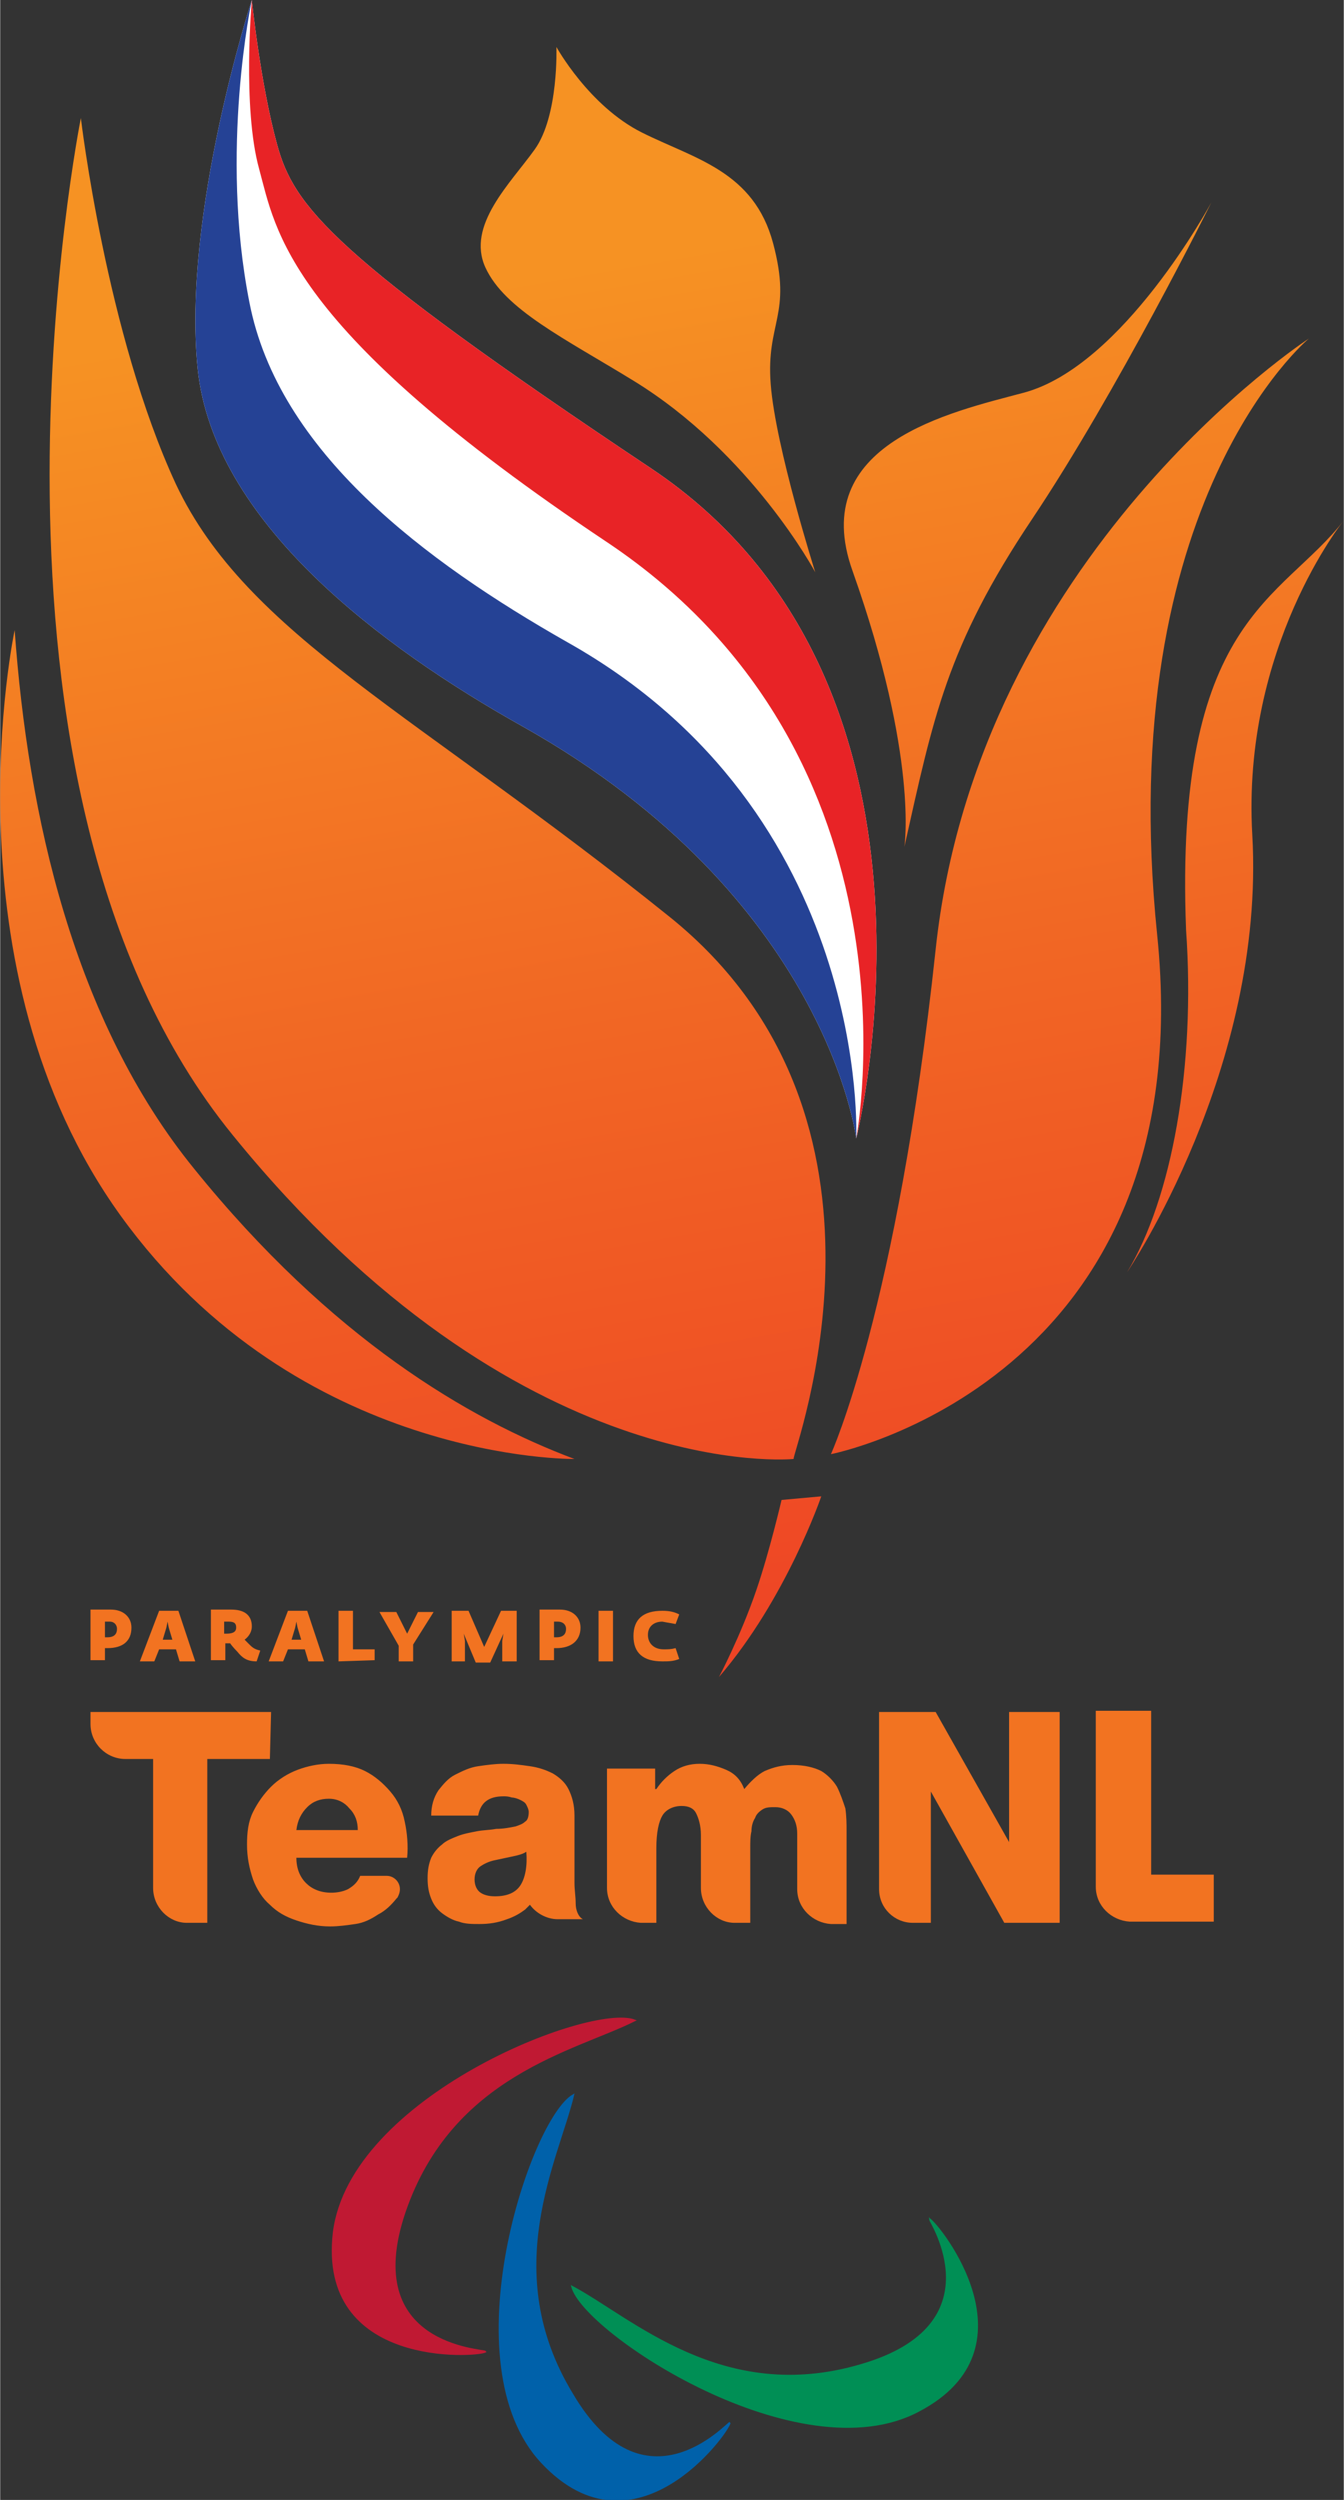
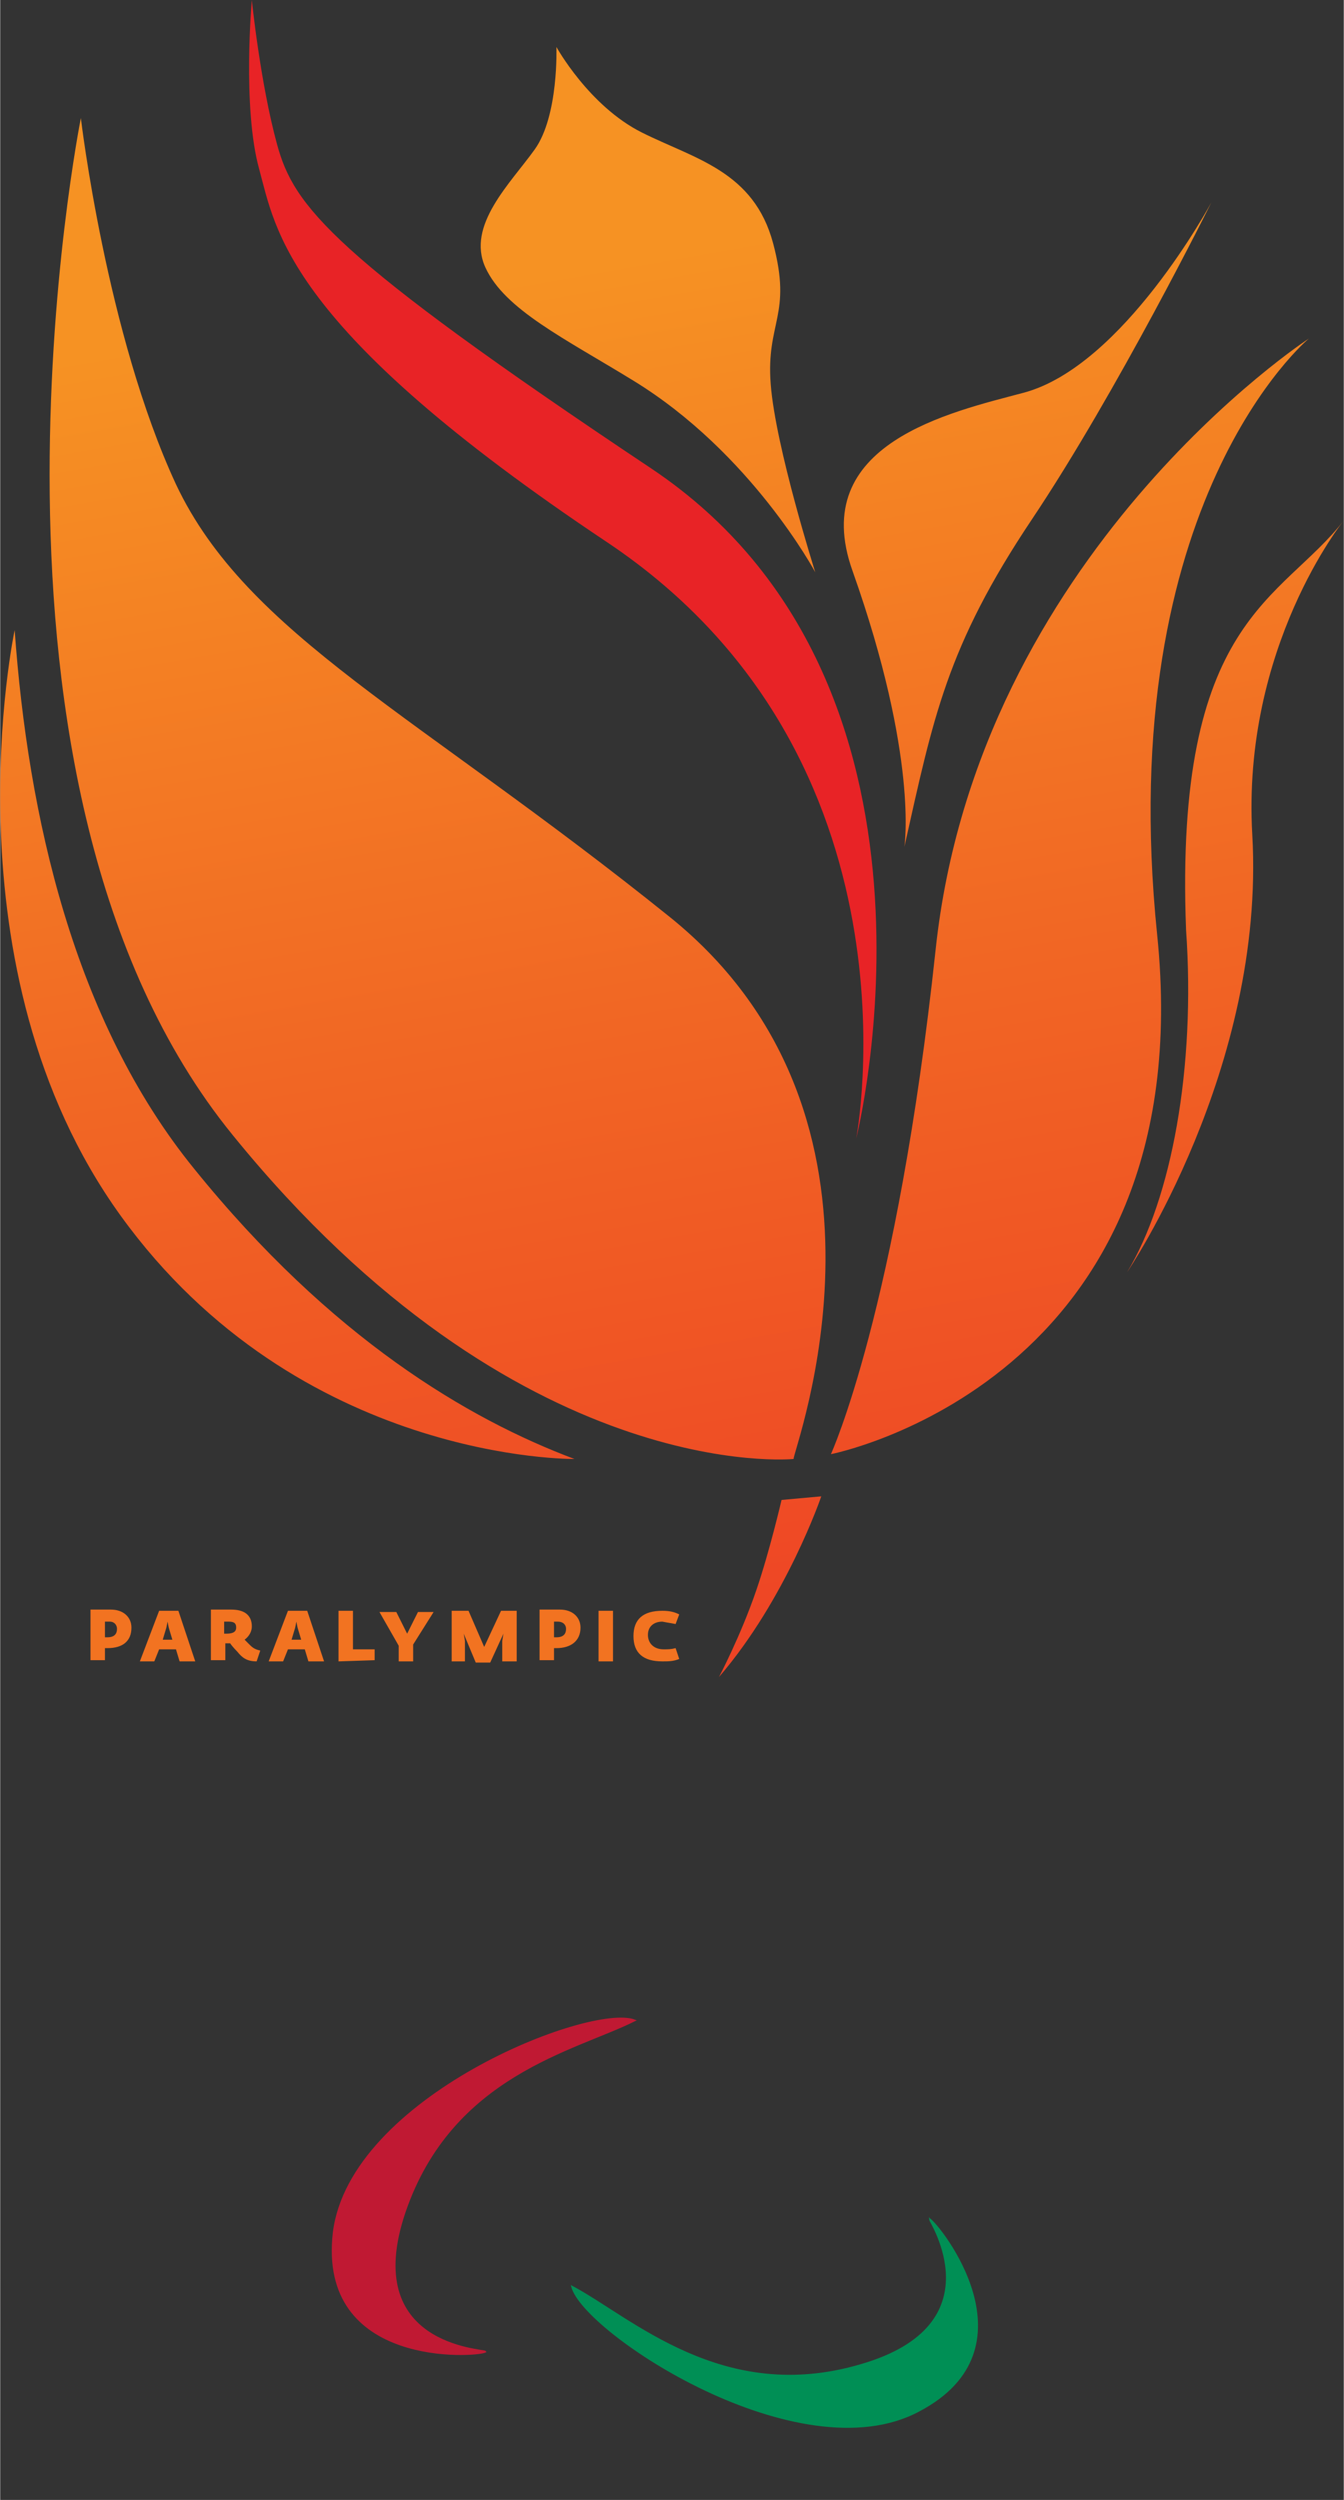
<svg xmlns="http://www.w3.org/2000/svg" id="Layer_1" viewBox="0 0 111.6 207.5" width="1345" height="2500">
  <rect x="0" y="0" width="111.6" height="207.5" fill="#333333" stroke="none" />
  <style>.st0{fill:url(#SVGID_1_)}.st1{fill:#fff}.st2{fill:#254295}.st3{fill:#e82326}.st4{fill:#f27321}.st5,.st6,.st7{fill:#c01933;stroke:#c01933;stroke-width:.14;stroke-miterlimit:3.864}.st6,.st7{fill:#0061aa;stroke:#0061aa}.st7{fill:#008f55;stroke:#008f55}</style>
  <linearGradient id="SVGID_1_" gradientUnits="userSpaceOnUse" x1="-2257.912" y1="201.781" x2="-2281.644" y2="67.189" gradientTransform="rotate(180 -1105.91 102.334)">
    <stop offset=".142" stop-color="#f69223" />
    <stop offset=".6" stop-color="#f16624" />
    <stop offset="1" stop-color="#ee4325" />
  </linearGradient>
  <path class="st0" d="M75.1 70.3c2.4-10.7 3.5-16.6 10.6-27.2 7.1-10.6 14.9-26.3 14.9-26.3S93.3 30.4 85 32.6c-6 1.6-18 4.2-14.2 14.8 5.5 15.5 4.3 22.9 4.3 22.9zM64 31.9c-.4-5.2 1.8-5.7.2-11.7-1.6-6-6.5-7-10.9-9.2-4.4-2.2-7.1-7.1-7.1-7.1s.2 5.7-1.8 8.5-5.7 6.3-4.1 9.8c1.6 3.5 6.6 5.9 12.3 9.4 9.8 6 15.1 15.9 15.1 15.9S64.4 37.1 64 31.9zm40 37.4c-.9-15.6 7.6-26.1 7.6-26.1-5.2 6.7-14.1 8.1-13.1 34 .8 11.4-1.2 22.3-4.9 28.4 0 0 11.5-16.9 10.4-36.3zm0 0c-.9-15.6 7.6-26.1 7.6-26.1-5.2 6.7-14.1 8.1-13.1 34 .8 11.4-1.2 22.3-4.9 28.4 0 0 11.5-16.9 10.4-36.3zM1.2 52.3C2.3 67.7 6.1 84.7 16.1 97c11.4 14.1 22.8 20.8 31.6 24.1 0 0-22.9.3-37.7-20.2-14.8-20.5-8.8-48.6-8.8-48.6zm107.5-24.2S81.2 46 77.7 78.8c-3.2 29.9-8.7 41.9-8.7 41.9s30.9-6 27.1-43.1c-3.7-36 12.6-49.5 12.6-49.5zM104 69.3c-.9-15.6 7.6-26.1 7.6-26.1-5.2 6.7-14.1 8.1-13.1 34 .8 11.4-1.2 22.3-4.9 28.4 0 0 11.5-16.9 10.4-36.3zm-38.1 51.8c-.1-.6 10.6-28.2-10.3-45s-35.1-23.4-41-35.9C8.8 27.7 6.7 9.8 6.7 9.8S-4.4 65.1 19.3 94.2c23.7 29.2 46.6 26.9 46.6 26.9zm9.2-50.8c2.4-10.7 3.5-16.6 10.6-27.2 7.1-10.6 14.9-26.3 14.9-26.3S93.3 30.4 85 32.6c-6 1.6-18 4.2-14.2 14.8 5.5 15.5 4.3 22.9 4.3 22.9zM64 31.9c-.4-5.2 1.8-5.7.2-11.7-1.6-6-6.5-7-10.9-9.2-4.4-2.2-7.1-7.1-7.1-7.1s.2 5.7-1.8 8.5-5.7 6.3-4.1 9.8c1.6 3.5 6.6 5.9 12.3 9.4 9.8 6 15.1 15.9 15.1 15.9S64.4 37.1 64 31.9zm.9 92.6s-1 4.3-2.1 7.5c-1.3 3.8-3.1 7.2-3.1 7.2 5.6-6.5 8.5-15 8.5-15l-3.3.3z" />
-   <path class="st1" d="M71.1 94.5s9.6-37.8-17-55.6C27.4 21.1 24.4 17.1 23 12c-1.4-5.1-2.1-12-2.1-12s-5.8 17.8-4.5 30.6c1.3 12.7 15.2 23.1 27 29.7 25.3 14.2 27.7 34.2 27.7 34.2z" />
-   <path class="st2" d="M71.1 94.5s1.3-27-24-41.2c-11.8-6.7-24-15.8-26.4-28.2-2.5-12.6.2-25.1.2-25.1s-5.8 17.8-4.5 30.6c1.3 12.7 15.2 23.1 27 29.7 25.3 14.2 27.7 34.2 27.7 34.2z" />
  <path class="st3" d="M71.1 94.5s9.6-37.8-17-55.6C27.4 21.1 24.4 17.1 23 12c-1.4-5.1-2.1-12-2.1-12s-.8 8.9.6 14 2.2 13.2 28.9 31c26.8 17.9 20.7 49.5 20.7 49.5z" />
-   <path class="st4" d="M95.6 155.6V142H91v14.6c0 1.6 1.3 2.8 2.8 2.9h7v-3.9h-5.2zM22.5 142.1h-15v1c0 1.6 1.3 2.9 2.9 2.9h2.3v10.7c0 1.6 1.3 2.9 2.8 2.9h1.7V146h5.2l.1-3.9zM69.5 148.3c-.3-.5-.8-1-1.3-1.3-.6-.3-1.4-.5-2.4-.5-.9 0-1.6.2-2.3.5-.6.3-1.2.9-1.7 1.5-.3-.8-.8-1.3-1.5-1.6-.7-.3-1.4-.5-2.2-.5-.8 0-1.5.2-2.1.6-.6.4-1.1.9-1.5 1.5h-.1v-1.7h-4v9.9c0 1.6 1.3 2.8 2.8 2.9h1.3v-6.2c0-1.3.2-2.2.5-2.7s.9-.8 1.6-.8c.6 0 1 .2 1.2.6.2.4.4 1 .4 1.8v4.4c0 1.6 1.3 2.9 2.8 2.9h1.3v-6.2c0-.5 0-1 .1-1.4 0-.4.1-.8.3-1.1.1-.3.3-.5.6-.7.3-.2.6-.2 1.1-.2.5 0 1 .2 1.3.6.3.4.5.9.5 1.6v4.6c0 1.6 1.3 2.8 2.8 2.9h1.3V152c0-.6 0-1.2-.1-1.9-.2-.6-.4-1.2-.7-1.8zM83.8 142.1v10.8l-6.1-10.8H73v14.7c0 1.6 1.3 2.8 2.8 2.8h1.5v-10.9l6.1 10.9H88v-17.5h-4.2zM33.6 151.2c-.2-1-.6-1.8-1.2-2.5s-1.3-1.3-2.1-1.7c-.8-.4-1.8-.6-3-.6-.9 0-1.8.2-2.6.5s-1.6.8-2.2 1.4c-.6.6-1.1 1.3-1.5 2.1-.4.8-.5 1.7-.5 2.7 0 1.1.2 2 .5 2.9.3.8.8 1.6 1.4 2.1.6.6 1.3 1 2.2 1.3.9.3 1.8.5 2.8.5.7 0 1.4-.1 2.1-.2s1.3-.4 1.9-.8c.6-.3 1.1-.8 1.5-1.3l.1-.1c.1-.2.2-.4.2-.7 0-.6-.5-1.1-1.1-1.1h-2.2c-.2.5-.5.8-1 1.1-.4.2-.9.3-1.4.3-.9 0-1.6-.3-2.1-.8s-.8-1.2-.8-2.1h9.2c.1-1 0-2.1-.2-3zm-9 .7c.1-.8.4-1.4.9-1.9s1.1-.7 1.8-.7 1.3.3 1.7.8c.5.5.7 1.1.7 1.8h-5.1zM47.8 158c0-.6-.1-1.1-.1-1.7v-5.6c0-.9-.2-1.6-.5-2.2-.3-.6-.8-1-1.3-1.3-.6-.3-1.2-.5-1.9-.6-.7-.1-1.4-.2-2.2-.2-.7 0-1.4.1-2.1.2-.7.1-1.3.4-1.9.7-.6.3-1 .8-1.4 1.3-.4.6-.6 1.3-.6 2.1h3.9c.2-1.1.9-1.6 2.1-1.6.2 0 .4 0 .7.1.2 0 .5.1.7.2.2.1.4.2.5.4.1.2.2.4.2.6 0 .4-.1.7-.3.8-.2.2-.5.3-.8.4-.5.1-1 .2-1.6.2-.5.1-1.1.1-1.6.2s-1.1.2-1.6.4-1 .4-1.3.7c-.4.3-.7.7-.9 1.1-.2.5-.3 1-.3 1.7s.1 1.2.3 1.7c.2.5.5.9.9 1.2.4.3.9.6 1.4.7.5.2 1.1.2 1.7.2.8 0 1.5-.1 2.3-.4.6-.2 1.1-.5 1.5-.8l.2-.2.2-.2c.5.7 1.4 1.2 2.3 1.2h2.1c-.4-.2-.6-.8-.6-1.3zm-4.6-1.5c-.4.6-1.1.9-2.1.9-.5 0-.9-.1-1.2-.3-.3-.2-.5-.6-.5-1.1 0-.5.2-.9.5-1.1.3-.2.7-.4 1.2-.5.5-.1.9-.2 1.4-.3.5-.1.9-.2 1.2-.4.1 1.2-.1 2.2-.5 2.8z" />
  <g>
    <path class="st4" d="M8.9 136.8h-.2v1H7.5v-4.2h1.7c1 0 1.7.6 1.7 1.5 0 1.1-.7 1.7-2 1.7zm.2-2.2h-.4v1.3h.2c.6 0 .8-.3.8-.7 0-.3-.2-.6-.6-.6zM14.9 137.9l-.3-1h-1.4l-.4 1h-1.2l1.6-4.2h1.6l1.4 4.2h-1.3zm-.9-2.8l-.1-.5-.1.5-.3 1h.8l-.3-1zM21.3 137.9c-.8 0-1.2-.3-1.6-.8 0 0-.4-.4-.6-.7h-.4v1.4h-1.2v-4.2h1.7c1 0 1.7.4 1.7 1.4 0 .4-.2.8-.6 1.1l.4.4c.2.2.4.4.9.5l-.3.9zm-2.3-3.3h-.4v1h.2c.6 0 .8-.2.8-.5s-.1-.5-.6-.5zM25.6 137.9l-.3-1h-1.4l-.4 1h-1.2l1.6-4.2h1.6l1.4 4.2h-1.3zm-.9-2.8l-.1-.5-.1.5-.3 1h.8l-.3-1zM28.1 137.9v-4.2h1.2v3.2h1.8v.9l-3 .1zM34.3 136.5v1.4h-1.2v-1.3l-1.6-2.8h1.4l.9 1.8.9-1.8H36l-1.7 2.7zM41.7 137.9v-1.7l.1-.6-1.1 2.4h-1.2l-1-2.4.1.6v1.7h-1.1v-4.2h1.4l1.3 3 1.4-3h1.3v4.2h-1.2zM46.2 136.8H46v1h-1.2v-4.2h1.7c1 0 1.7.6 1.7 1.5 0 1.1-.8 1.7-2 1.7zm.1-2.2H46v1.3h.2c.6 0 .8-.3.8-.7 0-.3-.2-.6-.7-.6zM49.7 137.9v-4.2h1.2v4.2h-1.2zM55 137.9c-1.6 0-2.4-.7-2.4-2.1 0-1.4.8-2.1 2.4-2.1.6 0 1 .1 1.4.3l-.3.8c-.5-.1-.6-.1-1.1-.2-.7 0-1.2.4-1.2 1.1s.5 1.2 1.3 1.2c.4 0 .6 0 1-.1l.3.9c-.5.2-.9.2-1.4.2z" />
  </g>
  <path class="st5" d="M40.3 195.2c-.8.4-13.9 1.3-12.6-9.9 1.4-11.2 21.3-19 25-17.6-5 2.5-15.2 4.5-19.1 15.9-3.8 11.2 6.6 11.4 6.7 11.6z" />
-   <path class="st6" d="M60.6 201.1c-.2.9-7.9 11.5-15.6 3.3-7.7-8.2-.9-28.5 2.6-30.5-1.3 5.4-6.3 14.6-.1 24.8 6 10.2 12.9 2.4 13.1 2.4z" />
  <path class="st7" d="M77.2 184.2c.8.5 9 10.7-.9 15.9-9.9 5.3-27.8-6.5-28.8-10.3 4.9 2.6 12.5 9.9 24 6.5 11.4-3.3 5.7-12 5.7-12.1z" />
</svg>